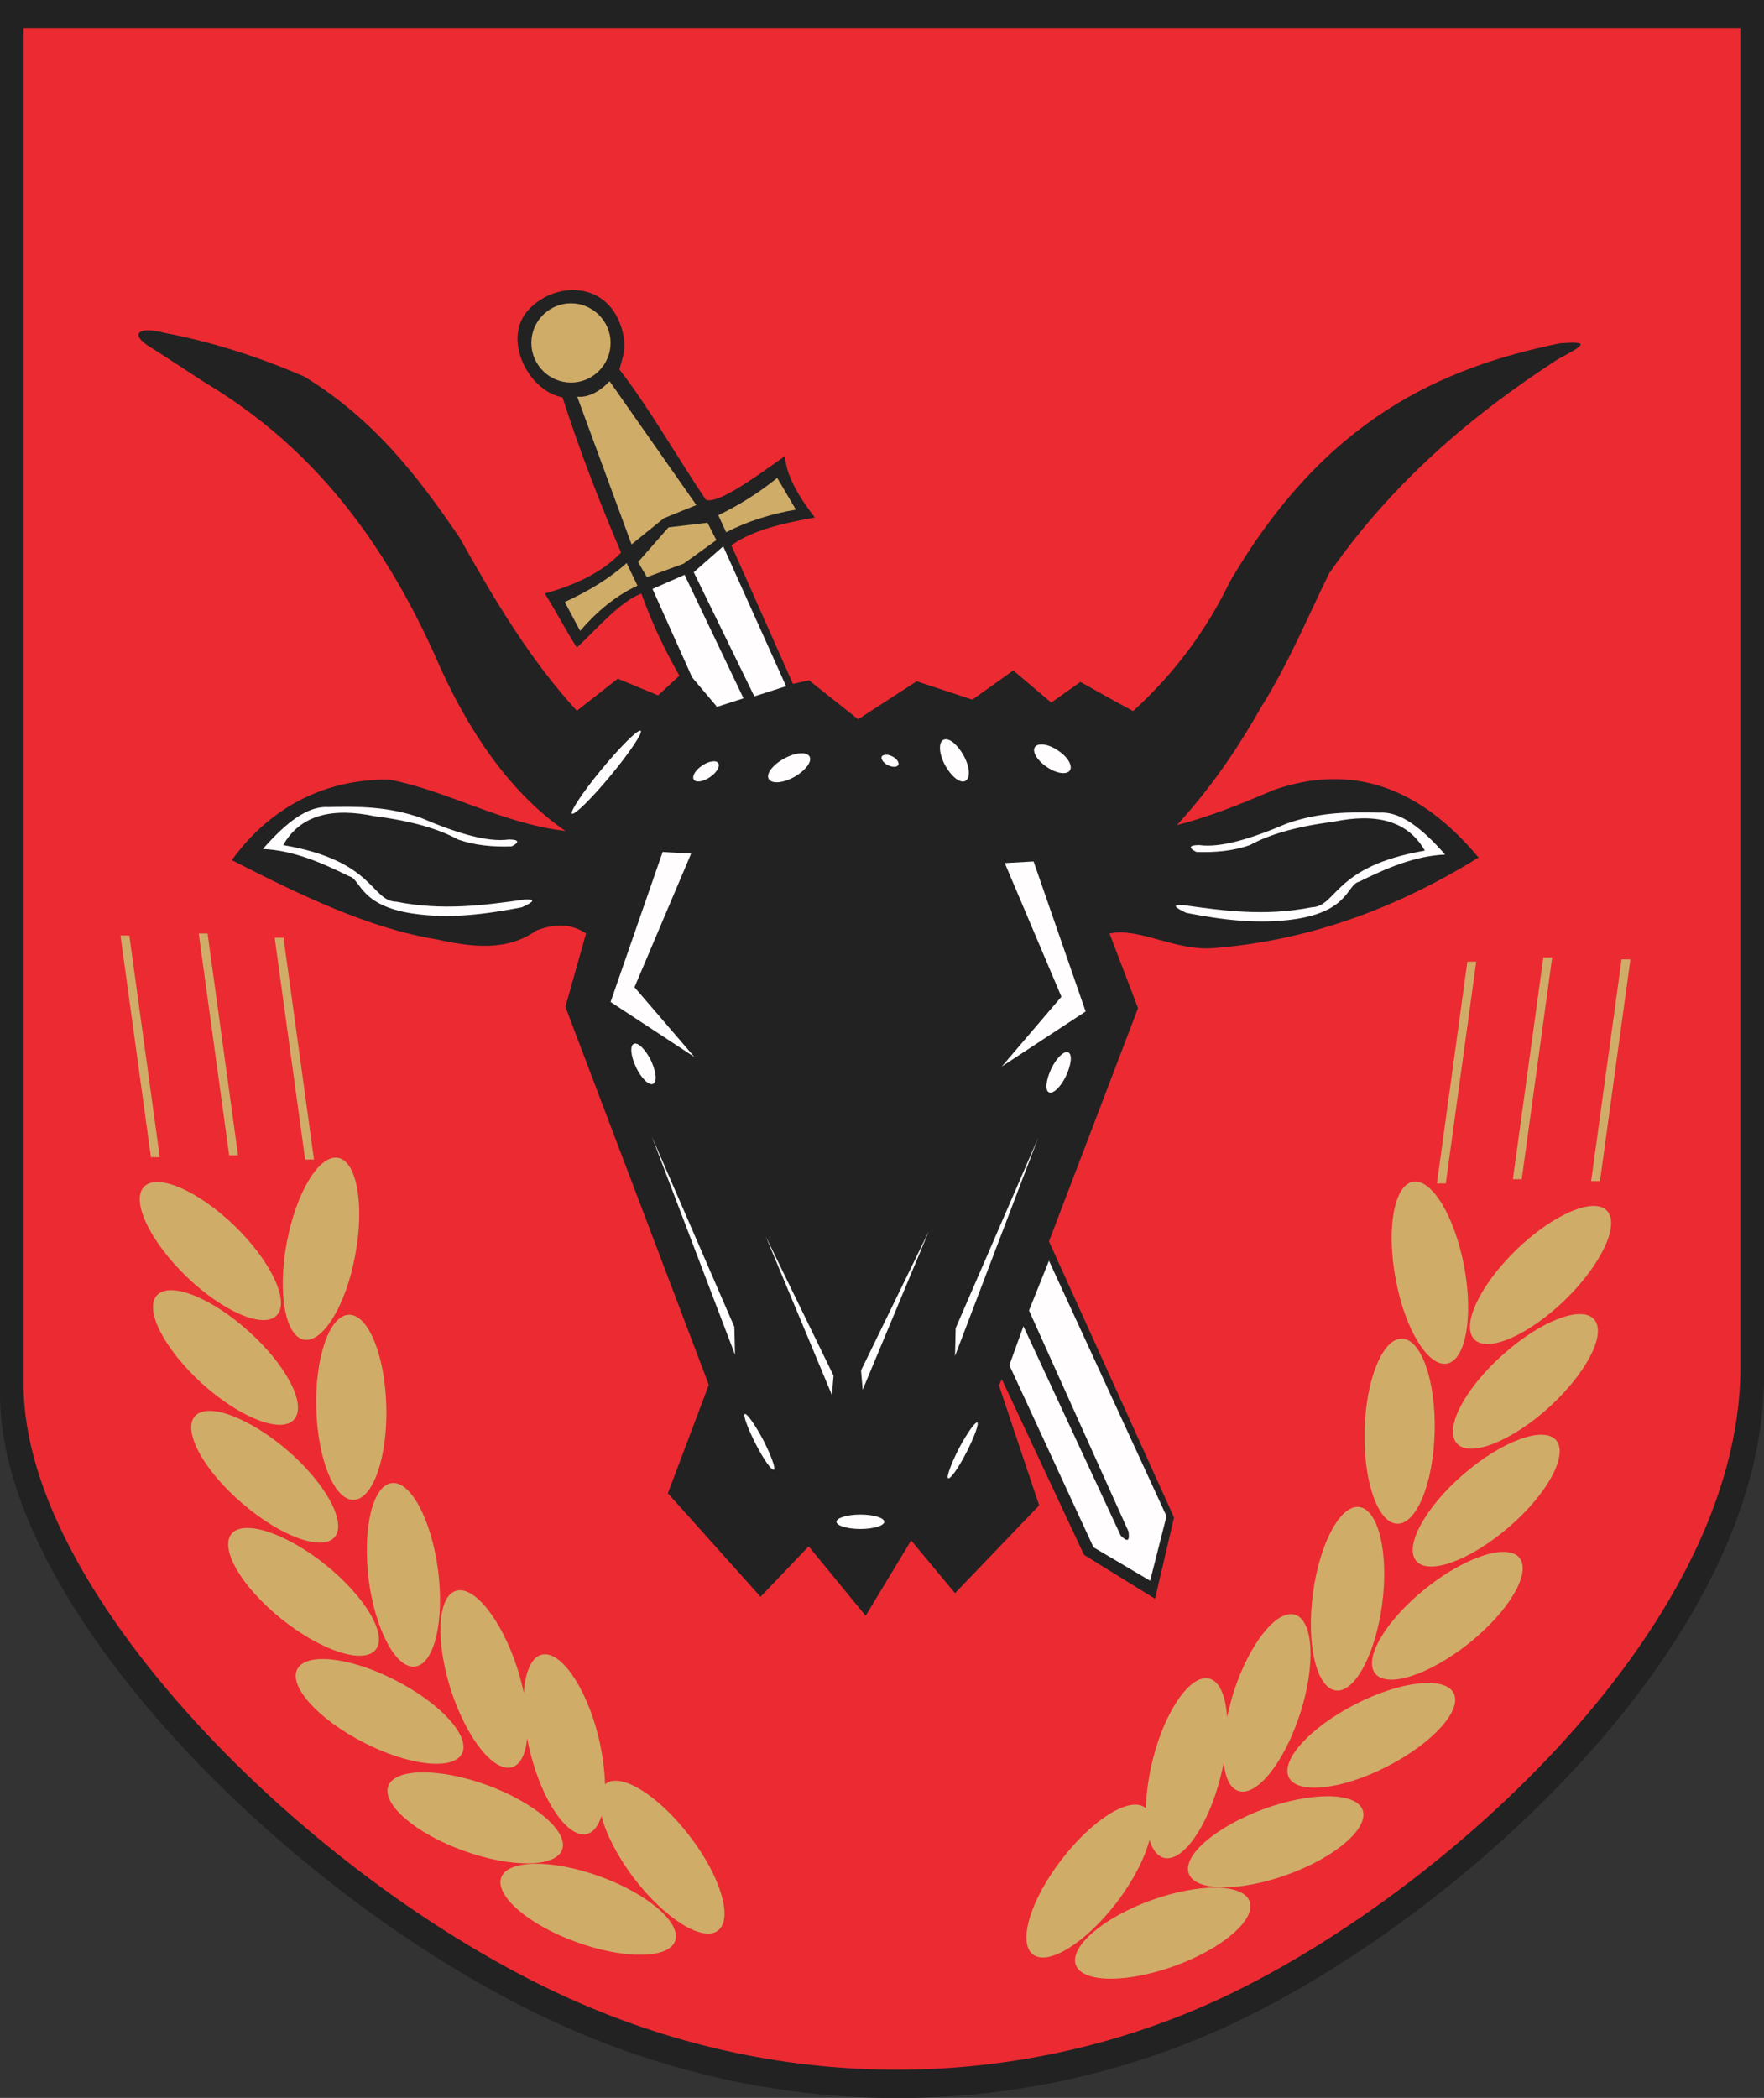
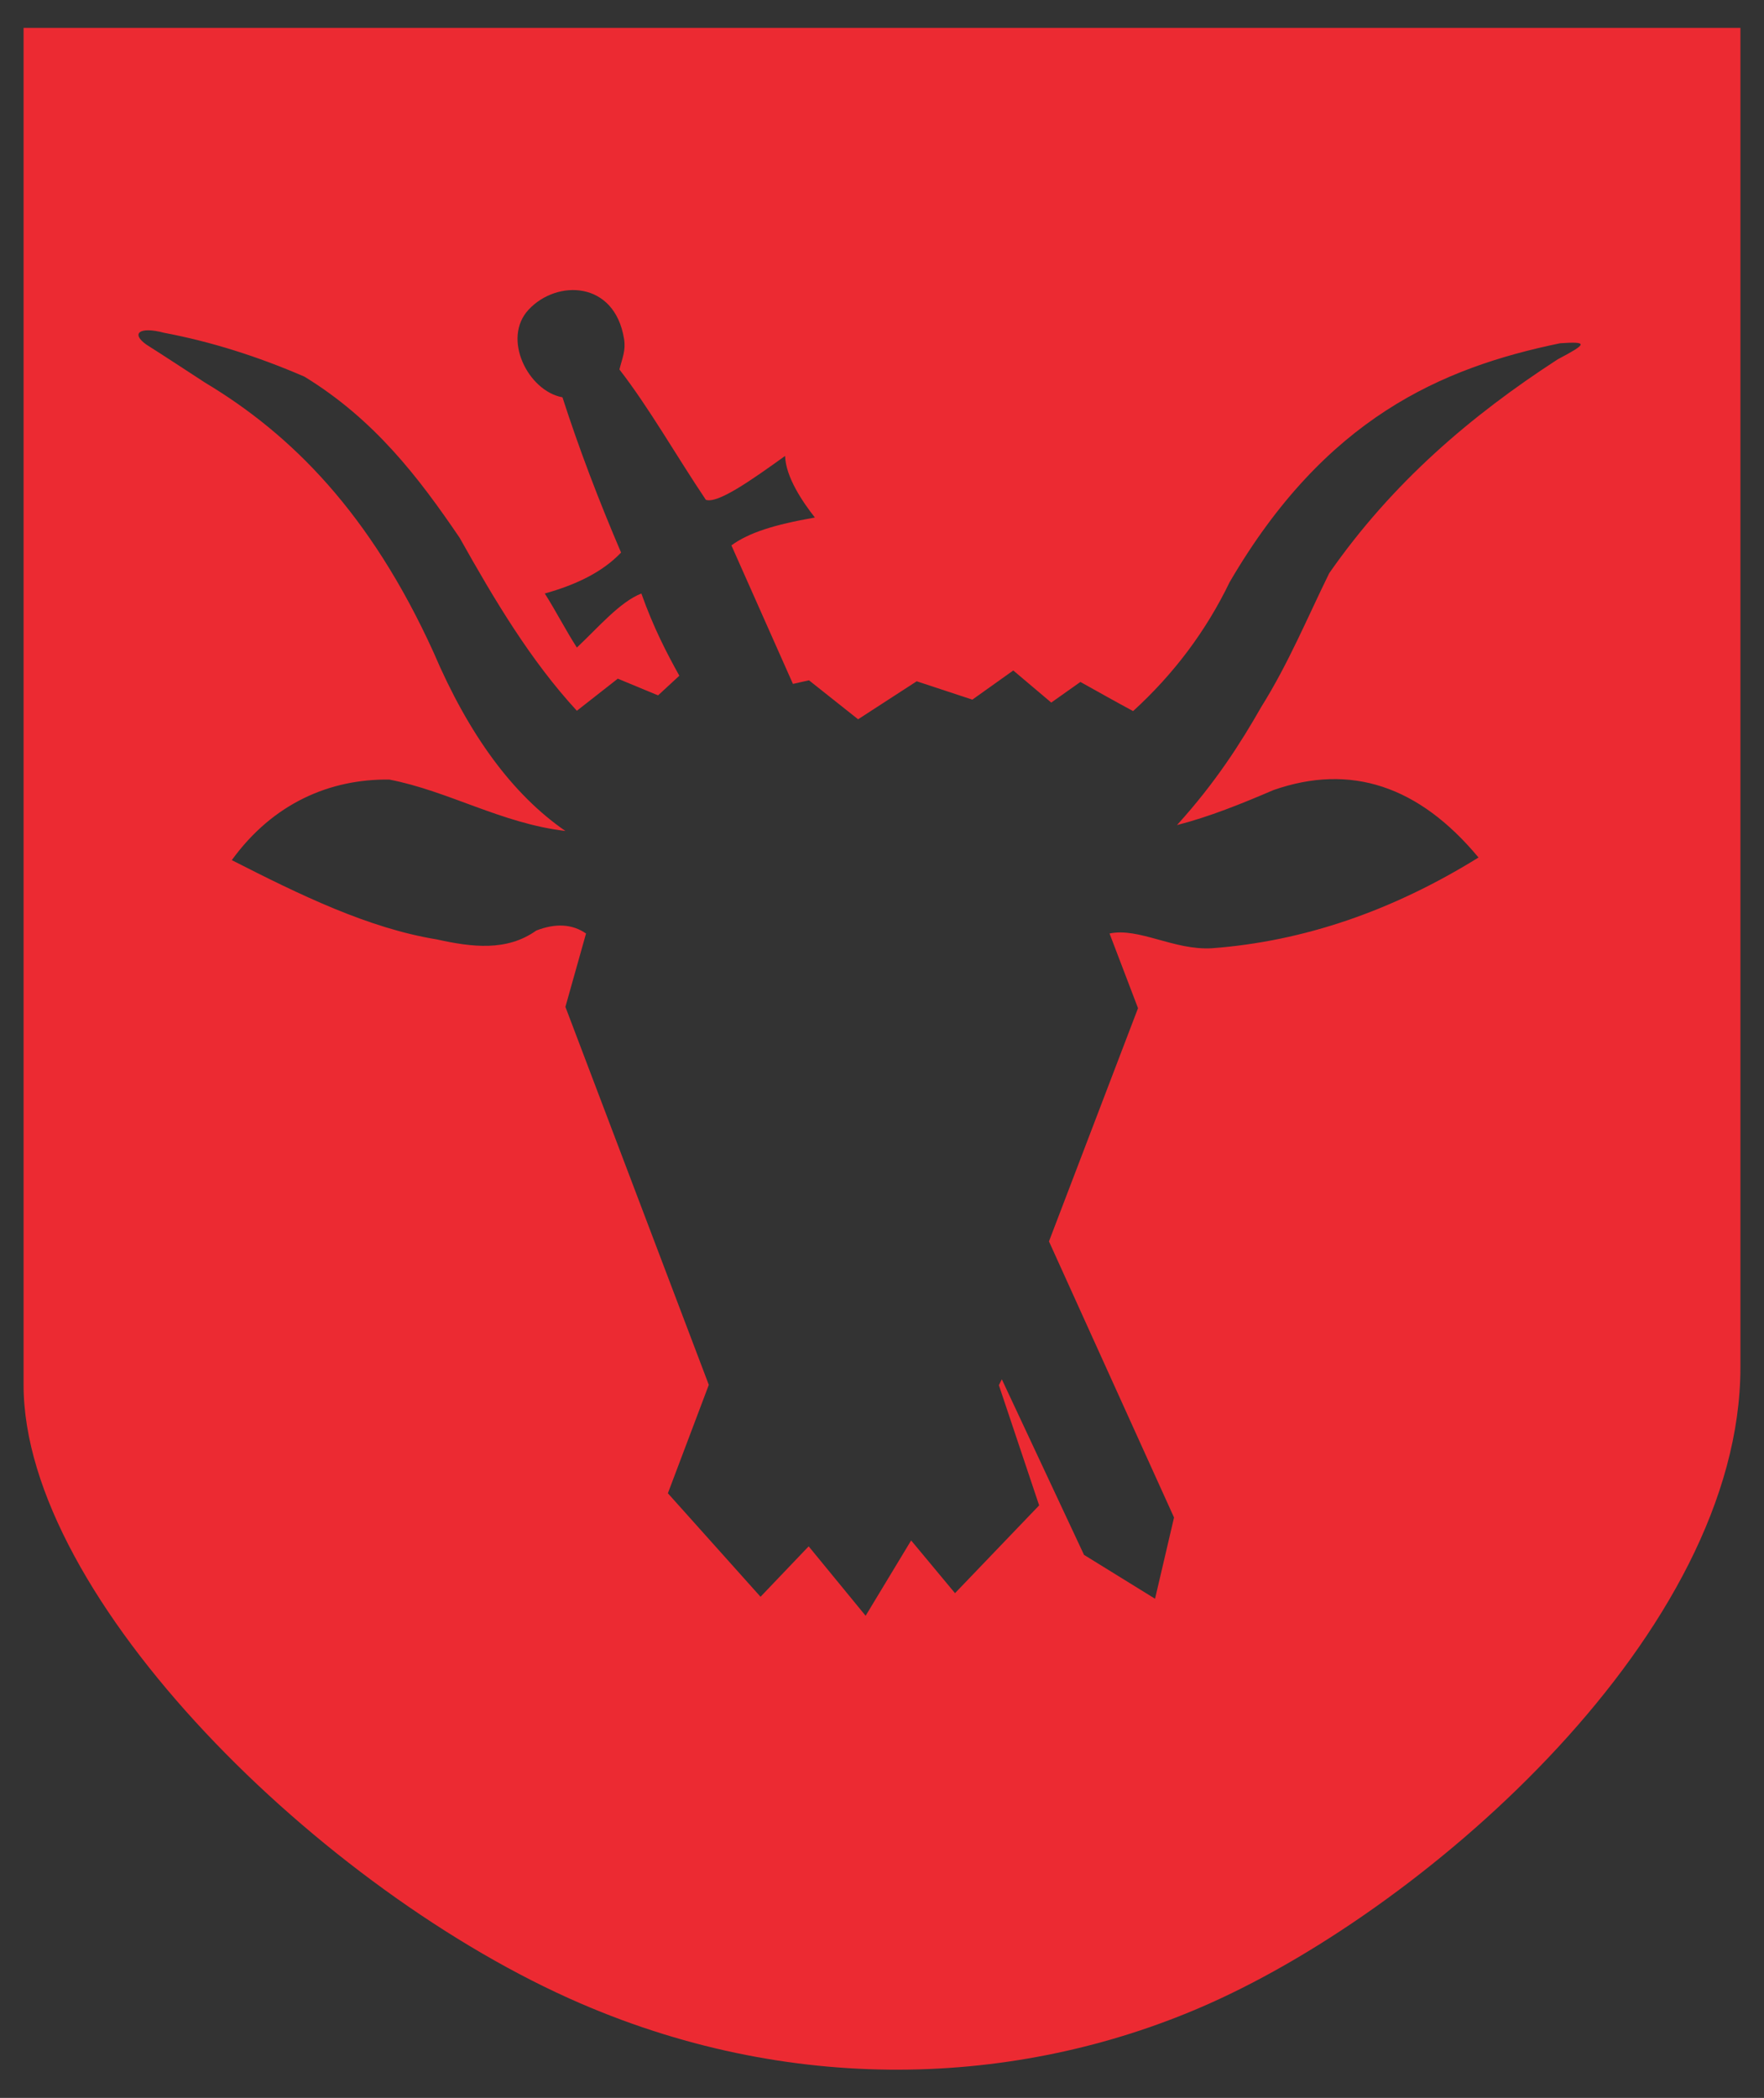
<svg xmlns="http://www.w3.org/2000/svg" version="1.1" id="Layer_1" x="0px" y="0px" viewBox="0 0 538.8 640.5" style="enable-background:new 0 0 538.8 640.5;" xml:space="preserve">
  <rect x="0" y="0" width="538.8" height="640.5" fill="#333333" stroke="none" />
  <style type="text/css">
	.st0{fill-rule:evenodd;clip-rule:evenodd;fill:#222222;}
	.st1{fill-rule:evenodd;clip-rule:evenodd;fill:#EC2A32;}
	.st2{fill-rule:evenodd;clip-rule:evenodd;fill:#FFFDFD;}
	.st3{fill-rule:evenodd;clip-rule:evenodd;fill:#D0AC69;}
</style>
  <g>
-     <path class="st0" d="M0,0h538.8v420.2c0,82.9-97.2,168.6-166.4,199.5c-57.3,25.6-128.6,29.9-197.7,0C93.8,584.7,0,492.7,0,425.7V0" />
    <path class="st1" d="M7.2,8.5h524.4v408.9c0,80.7-94.6,164.1-162,194.2c-55.7,24.9-125.1,29.1-192.4,0   c-78.7-34-170-123.6-170-188.8L7.2,8.5L7.2,8.5z M172.7,253.7c-16.1-11.1-29.5-29.3-40.3-54.6c-19.3-42.4-43.4-66.5-69.8-82.3   c-6-3.9-11.9-7.8-17.9-11.6c-4.8-3.4-2.1-5.6,5.4-3.6c14.3,2.7,28.6,7.2,42.9,13.4c21.4,13.1,34.9,30.8,47.4,49.2   c10.6,18.9,21.6,37.4,35.8,52.8l12.5-9.8l12.3,5.1l6.5-6c-3.8-6.8-7.9-14.7-11.6-25.1c-6.6,2.6-13.1,10.3-19.7,16.5   c-3.3-5.1-6.6-11.5-9.8-16.5c9.3-2.6,17.5-6.4,23.3-12.5c-6.8-15.9-12.8-31.6-17.9-47.4c-10.5-1.9-18.6-18-10.3-26.8   c8.6-9.2,26.2-8.8,29.1,8.9c0.6,3.6-0.5,5.8-1.4,9.4c9.2,11.9,17.2,26.1,26.4,39.8c3.6,1.2,13.5-5.7,24.2-13.4   c0.2,6.5,5.4,14.1,9.1,18.8c-12.5,2.2-20.1,4.6-25.5,8.5l18.8,42.3l4.9-1.1l15,11.9l17.9-11.6l17,5.6l12.5-8.9l11.6,9.8l8.9-6.3   c5.4,3,10.7,6,16.1,8.9c12.5-11.4,22.3-24.5,29.5-39.4c29.2-50,64.6-65.4,100.9-72.9c8.8-0.6,8.2,0.2-0.7,4.9   c-26.4,17.1-50.5,37.6-69.8,65.3c-6.6,13.4-12.4,27.5-20.8,40.9c-6.1,10.7-13.8,22.9-25.7,36c9.8-2.5,19.7-6.5,29.5-10.7   c23.5-8.2,44.4-1.3,62.6,20.6c-26.3,16.3-53.4,25.6-81.4,27.7c-11.6,0.7-22.3-6.4-31.3-4.5l8.7,22.8L320.4,379l38.2,84.3l-5.8,24.8   l-21.7-13.4L306,421.1l-0.9,1.8l12.3,36.7l-25.7,26.8l-13.4-16.1l-13.9,23L247,472.1l-14.7,15.4L204,455.9l12.5-33.1l-43.8-115.4   c2.1-7.5,4.2-14.9,6.3-22.4c-4.2-2.9-9.3-3.2-15.2-0.9c-9,6.4-19.6,5.1-30.4,2.7c-20.9-3.4-41.8-13.6-62.6-24.2   c12.7-17.5,30.1-24.8,48.1-24.6C137,241.5,153.2,251.4,172.7,253.7" />
-     <path class="st2" d="M220.9,166.8l19.2,42.7l-9.7,3.1l-18.5-37.9L220.9,166.8z M199.3,179.8l12.1,27l7.6,9l8.1-2.6l-18-37.7   L199.3,179.8L199.3,179.8z M211.1,260.6l-17.3,40.8l18.3,21.3l-25.6-16.8l15.9-45.8L211.1,260.6L211.1,260.6z M306.9,263.5   l17.3,40.8L306,325.6l25.6-16.8L315.7,263L306.9,263.5L306.9,263.5z M183.9,234.7c5.8-7,11.1-12.2,11.8-11.6   c0.7,0.6-3.5,6.8-9.2,13.7c-5.8,7-11.1,12.2-11.8,11.6C174,247.9,178.1,241.7,183.9,234.7z M214.5,233.7c2.1-1.4,4.3-1.7,4.9-0.7   c0.6,1-0.5,2.9-2.6,4.3c-2.1,1.4-4.3,1.7-4.9,0.7C211.3,237,212.4,235.1,214.5,233.7L214.5,233.7z M323.1,229.1c-2.9-2-6.1-2.4-7-1   c-0.9,1.4,0.7,4.1,3.7,6.1c2.9,2,6.1,2.4,7,1C327.7,233.8,326.1,231,323.1,229.1z M239.5,231.6c3.4-1.9,6.9-2.2,7.8-0.6   c0.8,1.5-1.3,4.3-4.7,6.2c-3.4,1.9-6.9,2.2-7.8,0.6C233.9,236.3,236,233.5,239.5,231.6L239.5,231.6z M294.3,230.6   c-1.9-3.4-4.6-5.6-6.2-4.7c-1.5,0.8-1.3,4.3,0.6,7.8c1.9,3.4,4.6,5.6,6.2,4.7C296.5,237.5,296.2,234,294.3,230.6z M272.5,230.9   c1.4,0.7,2.2,1.9,1.9,2.6c-0.4,0.8-1.8,0.8-3.2,0.1c-1.4-0.7-2.2-1.9-1.9-2.6C269.7,230.3,271.1,230.2,272.5,230.9z M198.8,323.7   c1.6,3.4,2,6.6,0.7,7.2c-1.2,0.6-3.6-1.6-5.2-5c-1.6-3.4-2-6.6-0.7-7.2C194.8,318.1,197.1,320.3,198.8,323.7z M321.1,326.3   c-1.6,3.4-2,6.6-0.7,7.2c1.2,0.6,3.6-1.6,5.2-5c1.6-3.4,2-6.6,0.7-7.2C325.1,320.7,322.7,322.9,321.1,326.3z M361.2,276.3   c12.8,1.8,25.2,3.5,39.4,0.7c7.9-0.2,6.5-12.5,34.6-17.3c-5.3-9.3-15.1-11.5-28-8.8c-11,1.4-19.4,3.8-25.4,7.1   c-5.1,1.8-10.6,2.3-16.4,2.1c-2.5-1.3-2.2-2.1,0.9-2.1c6.5,0.9,15.8-1.9,26.8-6.6c10.3-3.6,19.4-3.5,28.4-3.3   c6.3-0.4,13,4.9,19.9,12.8c-9.2,0.4-17.8,4.1-26.3,8.3c-3.7,0.9-3,8.9-19.4,11.4c-11.5,1.7-22.5,0.2-33.4-1.9   C358.5,276.9,358.1,276.1,361.2,276.3L361.2,276.3z M160.5,274.6c-12.8,1.8-25.2,3.5-39.4,0.7c-7.9-0.2-6.5-12.5-34.6-17.3   c5.3-9.3,15.1-11.5,28-8.8c11,1.4,19.4,3.8,25.4,7.1c5.1,1.8,10.6,2.3,16.4,2.1c2.5-1.3,2.2-2.1-0.9-2.1   c-6.5,0.9-15.8-1.9-26.8-6.6c-10.3-3.6-19.4-3.5-28.4-3.3c-6.3-0.4-13,4.9-19.9,12.8c9.2,0.4,17.8,4.1,26.3,8.3   c3.7,0.9,3,8.9,19.4,11.4c11.5,1.7,22.5,0.2,33.4-1.9C163.2,275.3,163.6,274.5,160.5,274.6L160.5,274.6z M262.8,462.4   c4,0,7.3,1,7.3,2.2c0,1.2-3.3,2.2-7.3,2.2c-4,0-7.3-1-7.3-2.2C255.5,463.4,258.8,462.4,262.8,462.4z M199.1,347l25.4,66.6l-0.2-8.5   L199.1,347z M317.1,347.4l-25.4,66.6l0.2-8.5L317.1,347.4L317.1,347.4z M233.9,377.5l20.2,48.4l0.5-5.9L233.9,377.5z M283.7,375.9   l-20.2,48.4l-0.5-5.9L283.7,375.9L283.7,375.9z M230.8,440.8c-2.4-4.7-3.9-8.8-3.3-9.1c0.6-0.3,3.1,3.2,5.6,7.9   c2.4,4.7,3.9,8.8,3.3,9.1C235.7,449.1,233.2,445.5,230.8,440.8z M295.2,443.4c2.4-4.7,3.9-8.8,3.3-9.1c-0.6-0.3-3.1,3.2-5.6,7.9   c-2.4,4.7-3.9,8.8-3.3,9.1C290.3,451.7,292.8,448.1,295.2,443.4z M320.4,384.9l35.9,78l-5,19.7L334,472.4l-25.7-55.6l4.3-11.9   l29.7,63.9c2.1,2.1,2.8,1.7,2.4-1.2l-30.4-67.5L320.4,384.9" />
-     <path class="st3" d="M219.4,157.3c6.6-3.2,12.6-7,18-11.4l5.7,9.7c-7.7,1.3-14.9,3.6-21.3,6.9L219.4,157.3z M216.1,159.6l2.7,5.3   l-10,7.2l-11.2,4.1l-2.7-4.6l9.3-10.6L216.1,159.6L216.1,159.6z M172.5,183.8l4.7,8.8c5.3-6.1,11-10.8,17.5-13.8l-3.3-6.9   C186.2,176.6,179.7,180.5,172.5,183.8L172.5,183.8z M176.3,121.1l16.6,45.1l9.9-8l9.9-4l-26.5-37.8   C182.9,119.8,179.6,121.4,176.3,121.1L176.3,121.1z M174.4,92.6c6.6,0,12.1,5.4,12.1,12.1c0,6.6-5.4,12.1-12.1,12.1   c-6.6,0-12.1-5.4-12.1-12.1C162.3,98,167.8,92.6,174.4,92.6z M386,552.3c14.6-5.3,28.2-5.2,30.2,0.3c2,5.5-8.2,14.4-22.9,19.7   c-14.6,5.3-28.2,5.2-30.2-0.3C361.1,566.5,371.4,557.7,386,552.3z M351.5,580.2c14.6-5.3,28.2-5.2,30.2,0.3   c2,5.5-8.2,14.4-22.9,19.7c-14.6,5.3-28.2,5.2-30.2-0.3C326.6,594.4,336.9,585.5,351.5,580.2z M414,520.3c13.8-7.1,27.3-8.6,30-3.4   c2.7,5.2-6.4,15.3-20.3,22.4c-13.8,7.1-27.3,8.6-30,3.4C391,537.5,400.1,527.4,414,520.3z M435.4,485c12.1-9.7,25-13.9,28.7-9.4   c3.7,4.6-3.2,16.3-15.3,26c-12.1,9.7-25,13.9-28.7,9.4C416.3,506.5,423.2,494.8,435.4,485L435.4,485z M447,450.1   c11.8-10.2,24.5-14.8,28.3-10.4c3.8,4.4-2.6,16.4-14.4,26.5c-11.8,10.2-24.5,14.8-28.3,10.4C428.8,472.2,435.2,460.3,447,450.1z    M458.8,413.8c11.5-10.4,24.2-15.4,28.1-11c3.9,4.4-2.3,16.4-13.8,26.9c-11.5,10.4-24.2,15.4-28.1,11   C441,436.3,447.2,424.2,458.8,413.8z M463.1,381.6c11.2-10.8,23.6-16.2,27.7-12c4.1,4.2-1.7,16.5-12.8,27.3   c-11.2,10.8-23.6,16.2-27.7,12C446.2,404.7,452,392.4,463.1,381.6z M426.3,390.5c-2.9-15.3-0.5-28.6,5.2-29.7   c5.8-1.1,12.8,10.5,15.7,25.8c2.9,15.3,0.5,28.6-5.2,29.7C436.2,417.4,429.1,405.8,426.3,390.5L426.3,390.5z M416.8,436.7   c0.4-15.5,5.5-28.1,11.4-28c5.9,0.1,10.4,12.9,10,28.5c-0.4,15.6-5.5,28.1-11.4,28C420.9,465.1,416.4,452.3,416.8,436.7z    M401,486.7c2-15.4,8.4-27.4,14.2-26.6c5.8,0.8,9,13.9,7,29.4c-2,15.4-8.4,27.4-14.2,26.6C402.1,515.3,399,502.1,401,486.7z    M376.8,516.6c4.8-14.8,13.2-25.4,18.8-23.6c5.6,1.8,6.3,15.4,1.5,30.2c-4.8,14.8-13.2,25.4-18.8,23.6c-2.6-0.8-4.1-4.1-4.5-8.8   c-0.3,1.5-0.6,3-1,4.5c-3.8,15.1-11.6,26.2-17.3,24.7c-2-0.5-3.5-2.5-4.4-5.5c-1.4,5.5-4.9,12.4-10,19.1   c-9.5,12.4-21,19.5-25.6,15.9c-4.7-3.6-0.8-16.6,8.7-28.9c9.5-12.4,21-19.5,25.6-15.9c0.1,0.1,0.1,0.1,0.2,0.2   c0.1-4.5,0.8-9.6,2.1-14.9c3.8-15.1,11.6-26.2,17.3-24.7c3.1,0.8,5,5.3,5.4,11.7C375.4,521.7,376,519.2,376.8,516.6L376.8,516.6z    M448.2,293.6h2.7l-9.3,67.7h-2.7L448.2,293.6z M471.4,292.3h2.7l-9.3,67.7h-2.7L471.4,292.3z M495.3,292.9h2.7l-9.3,67.7H486   L495.3,292.9z M148.8,545c-14.6-5.3-28.2-5.2-30.2,0.3c-2,5.5,8.2,14.4,22.9,19.7c14.6,5.3,28.2,5.2,30.2-0.3   C173.7,559.2,163.4,550.4,148.8,545z M183.3,572.9c-14.6-5.3-28.2-5.2-30.2,0.3c-2,5.5,8.2,14.4,22.9,19.7   c14.6,5.3,28.2,5.2,30.2-0.3C208.2,587.1,197.9,578.2,183.3,572.9z M120.8,513c-13.8-7.1-27.3-8.6-30-3.4   c-2.7,5.2,6.4,15.3,20.3,22.4c13.8,7.1,27.3,8.6,30,3.4C143.8,530.2,134.7,520.1,120.8,513z M99.4,477.7   c-12.1-9.7-25-13.9-28.7-9.4c-3.7,4.6,3.2,16.3,15.3,26s25,13.9,28.7,9.4C118.5,499.2,111.6,487.5,99.4,477.7L99.4,477.7z    M87.8,442.8C76,432.7,63.3,428,59.5,432.4c-3.8,4.4,2.6,16.4,14.4,26.5c11.8,10.2,24.5,14.8,28.3,10.4   C106,464.9,99.6,453,87.8,442.8z M76,406.5c-11.5-10.4-24.2-15.4-28.1-11c-3.9,4.4,2.3,16.4,13.8,26.9c11.5,10.4,24.2,15.4,28.1,11   C93.8,429,87.6,416.9,76,406.5z M71.7,374.3c-11.2-10.8-23.6-16.2-27.7-12c-4.1,4.2,1.7,16.5,12.8,27.3   c11.2,10.8,23.6,16.2,27.7,12C88.6,397.4,82.8,385.1,71.7,374.3z M108.5,383.2c2.9-15.3,0.5-28.6-5.2-29.7   c-5.8-1.1-12.8,10.5-15.7,25.8c-2.9,15.3-0.5,28.6,5.2,29.7C98.6,410.1,105.7,398.5,108.5,383.2L108.5,383.2z M118,429.4   c-0.4-15.6-5.5-28.1-11.4-28c-5.9,0.1-10.4,12.9-10,28.5c0.4,15.6,5.5,28.1,11.4,28C113.9,457.8,118.4,445,118,429.4L118,429.4z    M133.8,479.4c-2-15.4-8.4-27.4-14.2-26.6c-5.8,0.8-8.9,13.9-7,29.4c2,15.4,8.4,27.4,14.2,26.6C132.7,508,135.8,494.8,133.8,479.4z    M158,509.3c-4.8-14.8-13.2-25.4-18.8-23.6c-5.6,1.8-6.2,15.4-1.5,30.2c4.8,14.8,13.2,25.4,18.8,23.6c2.5-0.8,4.1-4.1,4.5-8.8   c0.3,1.5,0.6,3,1,4.5c3.8,15.1,11.6,26.2,17.3,24.7c2-0.5,3.5-2.5,4.4-5.5c1.4,5.5,4.9,12.4,10,19.1c9.5,12.4,21,19.5,25.6,15.9   c4.7-3.6,0.8-16.6-8.7-28.9c-9.5-12.4-21-19.5-25.6-15.9c-0.1,0.1-0.1,0.1-0.2,0.2c-0.1-4.5-0.8-9.6-2.1-14.9   c-3.8-15.1-11.6-26.2-17.3-24.7c-3.1,0.8-5,5.3-5.4,11.7C159.5,514.4,158.8,511.9,158,509.3L158,509.3z M86.6,286.3h-2.7l9.3,67.7   h2.7L86.6,286.3z M63.4,285h-2.7l9.3,67.7h2.7L63.4,285z M39.5,285.6h-2.7l9.3,67.7h2.7L39.5,285.6" />
  </g>
</svg>